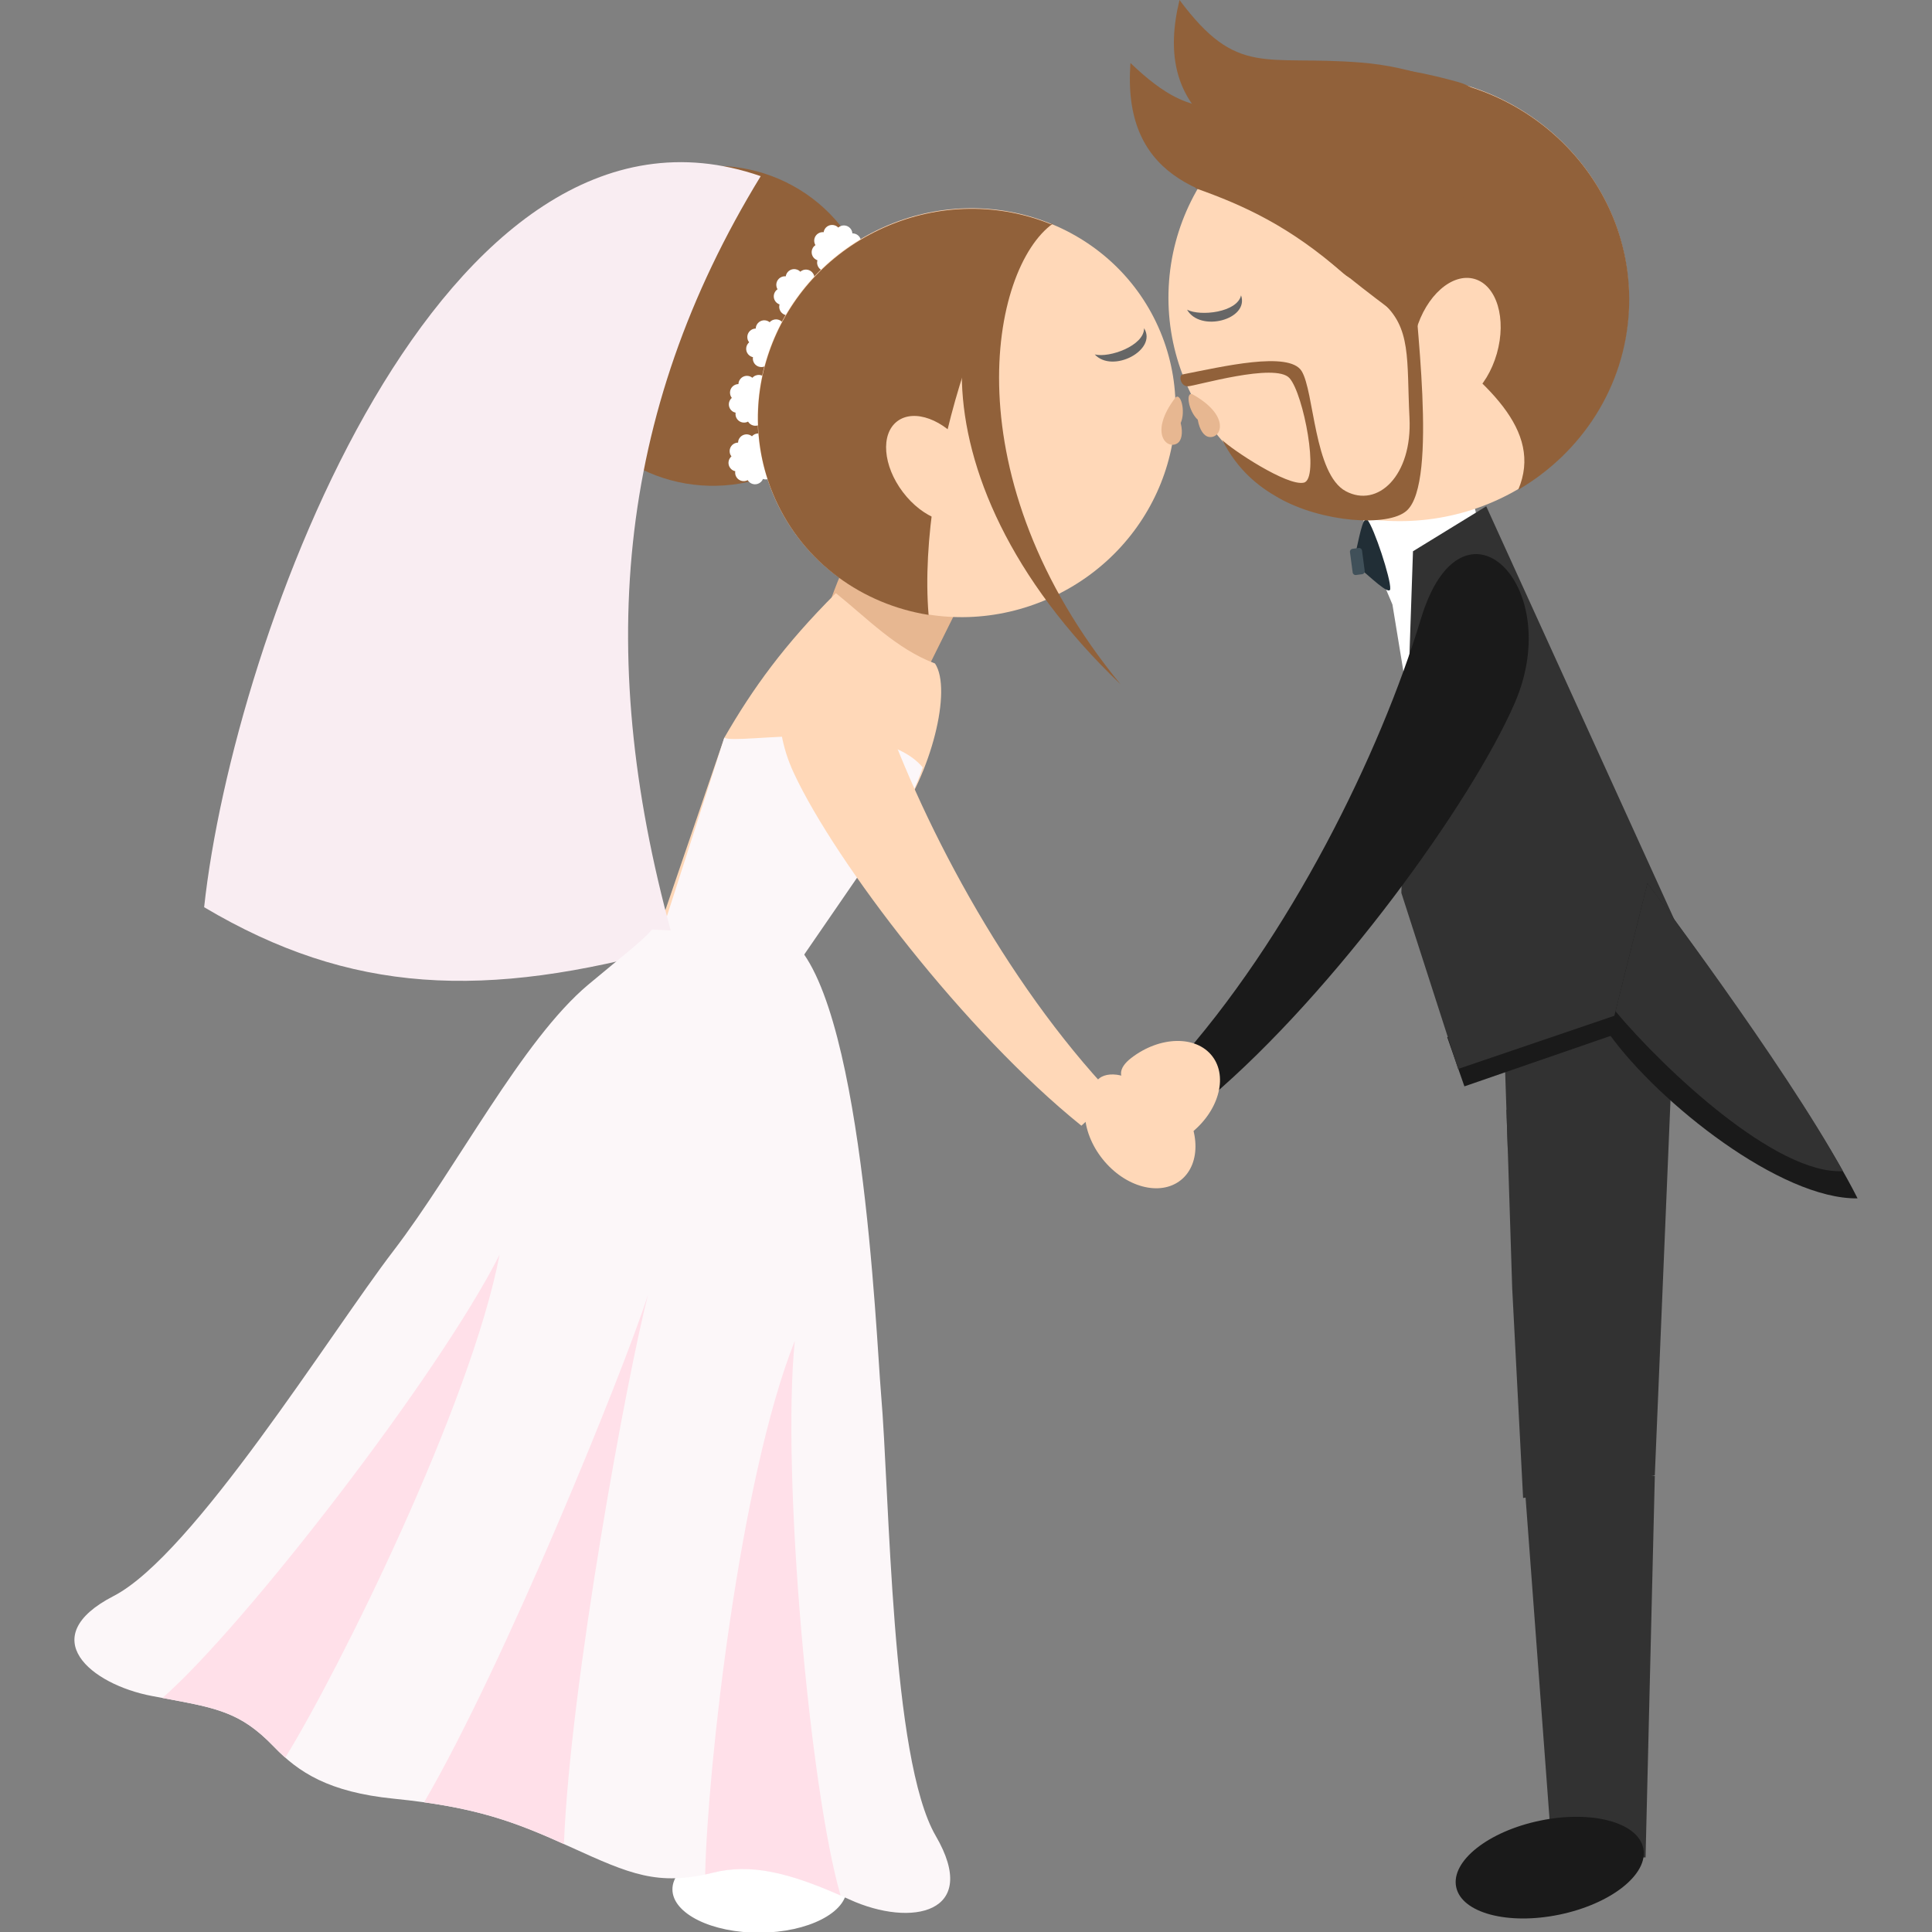
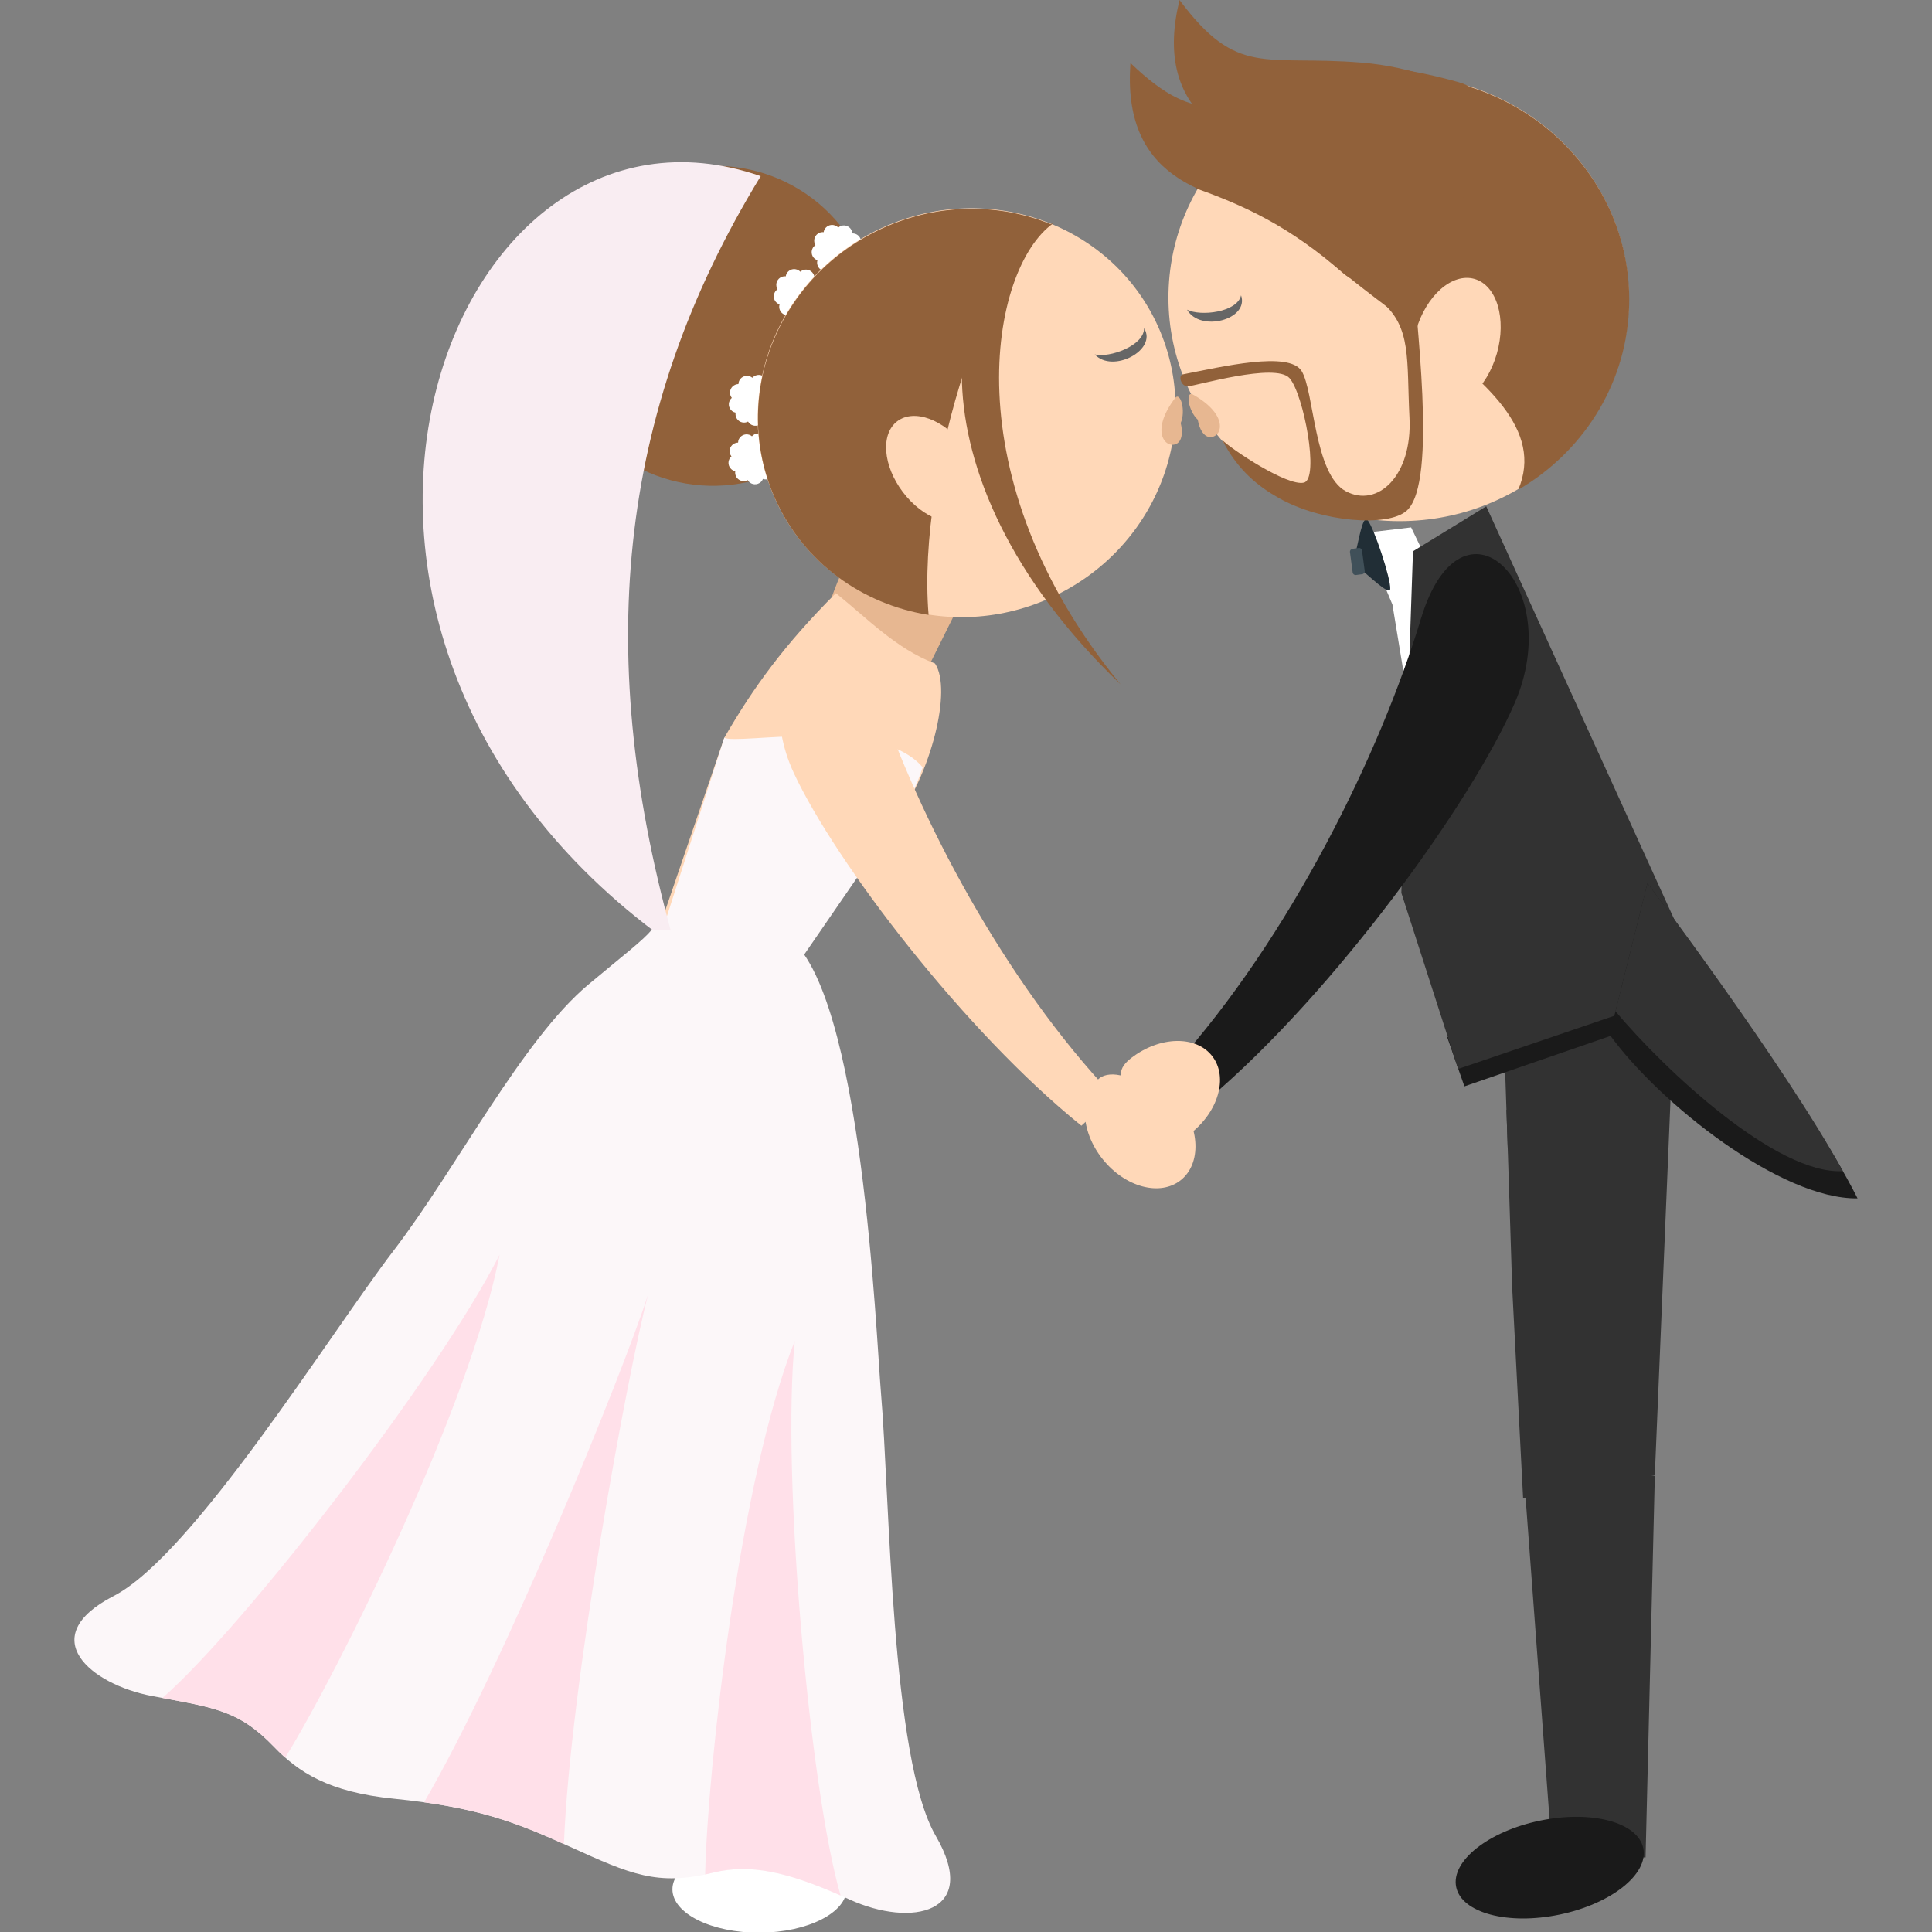
<svg xmlns="http://www.w3.org/2000/svg" version="1.1" id="Capa_1" x="0px" y="0px" viewBox="0 0 185.944 185.944" style="enable-background:new 0 0 185.944 185.944;" xml:space="preserve">
  <rect x="0" y="0" width="185.944" height="185.944" fill="#808080" stroke="none" />
  <g>
    <g style="opacity:0.08;">
      <path d="M44.773,102.838l0.021,0.004c0.414,0.053,0.829,0.107,1.243,0.168C45.615,102.949,45.194,102.893,44.773,102.838z" />
    </g>
    <g>
      <path style="fill-rule:evenodd;clip-rule:evenodd;fill:#E7B791;" d="M78.9,60.941c3.473,1.724,5.7,4.101,9.173,5.826    c2.434-4.902,4.866-9.804,7.299-14.705c-3.473-1.725-6.947-3.448-10.419-5.173C82.519,51.792,80.688,54.946,78.9,60.941z" />
      <path style="fill-rule:evenodd;clip-rule:evenodd;fill:#FFD8B8;" d="M62.615,91.755l7.097-20.754    c2.757-4.779,5.758-8.934,10.735-13.914c3.012,2.412,5.807,5.366,9.543,6.771c1.673,2.526-0.375,10.624-3.922,15.412    L73.041,97.621L62.615,91.755z" />
      <ellipse transform="matrix(-0.409 -0.913 0.913 -0.409 68.175 106.954)" style="fill-rule:evenodd;clip-rule:evenodd;fill:#91613A;" cx="68.736" cy="31.391" rx="15.362" ry="15.517" />
      <path style="fill-rule:evenodd;clip-rule:evenodd;fill:#FFFFFF;" d="M73.751,42.244c0.019,0.046,0.032,0.096,0.042,0.143    c0.125-0.018,0.256-0.008,0.383,0.037c0.428,0.148,0.656,0.613,0.509,1.042c-0.017,0.048-0.037,0.094-0.062,0.136    c0.108,0.065,0.202,0.158,0.271,0.274c0.232,0.389,0.108,0.893-0.281,1.126c-0.044,0.025-0.088,0.048-0.135,0.064    c0.04,0.12,0.053,0.252,0.032,0.385c-0.071,0.446-0.492,0.752-0.938,0.682c-0.05-0.008-0.099-0.021-0.144-0.036    c-0.047,0.117-0.122,0.226-0.224,0.314c-0.342,0.296-0.86,0.261-1.157-0.081c-0.033-0.037-0.062-0.079-0.086-0.121    c-0.112,0.06-0.239,0.095-0.374,0.097c-0.452,0.008-0.826-0.353-0.834-0.805c-0.001-0.051,0.004-0.101,0.011-0.149    c-0.124-0.025-0.243-0.08-0.348-0.166c-0.351-0.285-0.406-0.801-0.122-1.153c0.032-0.04,0.067-0.075,0.104-0.107    c-0.078-0.099-0.135-0.217-0.16-0.35c-0.087-0.444,0.204-0.876,0.649-0.962c0.048-0.01,0.099-0.015,0.146-0.015    c0.005-0.128,0.037-0.255,0.103-0.373c0.221-0.396,0.719-0.538,1.116-0.319c0.044,0.024,0.085,0.052,0.122,0.084    c0.084-0.095,0.191-0.171,0.318-0.219C73.116,41.61,73.589,41.821,73.751,42.244z" />
      <path style="fill-rule:evenodd;clip-rule:evenodd;fill:#FFFFFF;" d="M73.786,36.609c0.018,0.048,0.031,0.095,0.04,0.144    c0.125-0.019,0.256-0.008,0.384,0.036c0.429,0.148,0.656,0.614,0.509,1.042c-0.017,0.049-0.038,0.094-0.062,0.136    c0.108,0.067,0.202,0.159,0.271,0.275c0.234,0.388,0.108,0.892-0.28,1.125c-0.044,0.026-0.088,0.048-0.133,0.065    c0.04,0.12,0.053,0.251,0.03,0.385c-0.071,0.446-0.491,0.752-0.938,0.682c-0.05-0.009-0.098-0.02-0.145-0.037    c-0.046,0.117-0.121,0.226-0.223,0.314c-0.342,0.297-0.86,0.262-1.157-0.08c-0.033-0.039-0.062-0.079-0.087-0.121    c-0.11,0.061-0.237,0.095-0.374,0.097c-0.453,0.009-0.827-0.353-0.834-0.806c0-0.051,0.004-0.1,0.011-0.148    c-0.122-0.026-0.243-0.08-0.348-0.164c-0.351-0.286-0.406-0.802-0.121-1.155c0.031-0.039,0.067-0.074,0.104-0.106    c-0.078-0.099-0.135-0.219-0.16-0.351c-0.086-0.444,0.203-0.876,0.649-0.962c0.049-0.01,0.099-0.015,0.148-0.015    c0.003-0.126,0.038-0.253,0.102-0.372c0.22-0.396,0.718-0.539,1.115-0.319c0.045,0.024,0.086,0.052,0.123,0.083    c0.085-0.094,0.192-0.17,0.317-0.218C73.149,35.975,73.624,36.186,73.786,36.609z" />
-       <path style="fill-rule:evenodd;clip-rule:evenodd;fill:#FFFFFF;" d="M75.457,31.264c0.018,0.048,0.032,0.097,0.041,0.144    c0.124-0.018,0.255-0.007,0.384,0.037c0.429,0.146,0.655,0.614,0.508,1.042c-0.017,0.048-0.036,0.093-0.061,0.136    c0.107,0.066,0.201,0.158,0.271,0.275c0.232,0.389,0.107,0.892-0.281,1.125c-0.044,0.025-0.088,0.047-0.135,0.064    c0.04,0.121,0.052,0.252,0.03,0.386c-0.071,0.446-0.49,0.752-0.938,0.681c-0.05-0.008-0.098-0.021-0.144-0.036    c-0.047,0.118-0.121,0.227-0.224,0.314c-0.342,0.297-0.86,0.261-1.157-0.081c-0.033-0.037-0.063-0.078-0.088-0.12    c-0.111,0.06-0.238,0.095-0.372,0.097c-0.453,0.009-0.827-0.353-0.835-0.806c-0.001-0.051,0.003-0.1,0.012-0.147    c-0.124-0.026-0.243-0.082-0.349-0.166c-0.353-0.286-0.406-0.802-0.122-1.154c0.032-0.039,0.068-0.075,0.104-0.106    c-0.078-0.099-0.136-0.218-0.161-0.351c-0.087-0.445,0.204-0.876,0.648-0.962c0.05-0.009,0.1-0.015,0.15-0.015    c0.002-0.127,0.037-0.255,0.101-0.373c0.22-0.395,0.719-0.539,1.115-0.319c0.044,0.025,0.085,0.053,0.123,0.084    c0.083-0.095,0.191-0.171,0.317-0.219C74.82,30.63,75.294,30.842,75.457,31.264z" />
      <path style="fill-rule:evenodd;clip-rule:evenodd;fill:#FFFFFF;" d="M79.62,26.082c0.049-0.009,0.098-0.023,0.144-0.04    c0.051,0.114,0.129,0.221,0.234,0.306c0.352,0.284,0.869,0.23,1.154-0.122c0.032-0.039,0.059-0.081,0.083-0.123    c0.113,0.057,0.242,0.087,0.376,0.084c0.454-0.008,0.815-0.381,0.806-0.834c-0.002-0.051-0.006-0.1-0.016-0.148    c0.123-0.029,0.241-0.089,0.342-0.178c0.341-0.297,0.378-0.815,0.081-1.156c-0.033-0.039-0.068-0.073-0.107-0.104    c0.075-0.102,0.127-0.223,0.149-0.356c0.07-0.448-0.235-0.869-0.683-0.939c-0.05-0.008-0.099-0.011-0.148-0.01    c-0.008-0.126-0.046-0.252-0.115-0.369c-0.234-0.388-0.737-0.513-1.125-0.279c-0.044,0.026-0.084,0.055-0.121,0.088    c-0.087-0.092-0.197-0.164-0.325-0.208c-0.428-0.147-0.895,0.081-1.044,0.508c-0.015,0.049-0.027,0.097-0.034,0.146    c-0.127-0.014-0.257,0.001-0.383,0.049c-0.422,0.162-0.634,0.637-0.472,1.061c0.018,0.047,0.041,0.092,0.064,0.133    c-0.104,0.071-0.195,0.166-0.26,0.285c-0.22,0.395-0.077,0.895,0.319,1.114c0.044,0.025,0.091,0.045,0.136,0.06    c-0.036,0.123-0.043,0.254-0.017,0.386C78.746,25.88,79.176,26.169,79.62,26.082z" />
      <path style="fill-rule:evenodd;clip-rule:evenodd;fill:#FFFFFF;" d="M75.973,30.333c0.05-0.01,0.098-0.023,0.143-0.043    c0.05,0.116,0.13,0.221,0.235,0.308c0.352,0.285,0.868,0.229,1.153-0.122c0.032-0.039,0.059-0.08,0.083-0.123    c0.113,0.056,0.242,0.086,0.376,0.084c0.453-0.009,0.814-0.383,0.806-0.835c-0.001-0.05-0.006-0.1-0.017-0.148    c0.123-0.03,0.242-0.089,0.343-0.177c0.341-0.298,0.377-0.816,0.081-1.156c-0.034-0.039-0.07-0.073-0.107-0.104    c0.075-0.103,0.127-0.223,0.148-0.356c0.07-0.448-0.234-0.869-0.682-0.939c-0.051-0.008-0.1-0.012-0.148-0.011    c-0.009-0.125-0.046-0.252-0.116-0.366c-0.233-0.39-0.738-0.516-1.126-0.282c-0.044,0.026-0.084,0.056-0.12,0.089    c-0.087-0.092-0.198-0.164-0.325-0.207c-0.428-0.148-0.895,0.079-1.042,0.507c-0.017,0.048-0.028,0.097-0.036,0.145    c-0.126-0.014-0.257,0.002-0.383,0.051c-0.422,0.163-0.633,0.636-0.471,1.06c0.017,0.047,0.04,0.092,0.065,0.134    c-0.105,0.069-0.195,0.166-0.26,0.284c-0.22,0.395-0.077,0.894,0.319,1.114c0.044,0.024,0.09,0.044,0.136,0.06    c-0.036,0.121-0.043,0.253-0.018,0.386C75.098,30.129,75.529,30.418,75.973,30.333z" />
      <ellipse transform="matrix(-0.409 -0.913 0.913 -0.409 94.783 140.936)" style="fill-rule:evenodd;clip-rule:evenodd;fill:#FFD8B8;" cx="93.048" cy="39.763" rx="19.555" ry="20.202" />
      <path style="fill-rule:evenodd;clip-rule:evenodd;fill:#E7B791;" d="M113.122,38.276c0.507-0.549,1.016,1.294,0.515,2.438    c0.253,1.04,0.047,1.704-0.303,1.94C112.301,43.351,110.543,41.659,113.122,38.276z" />
      <path style="fill-rule:evenodd;clip-rule:evenodd;fill:#FCF7F9;" d="M69.711,71.001c1.236,0.725,14.902-2.127,19.094,2.855    c-0.635,1.915-1.553,3.814-2.738,5.414l-11.994,17.44l-3.986-1.33l-7.479-2.288L69.711,71.001z" />
      <path style="fill-rule:evenodd;clip-rule:evenodd;fill:#91613A;" d="M101.18,21.595c-5.429,1.679-12.992,23.434-11.808,37.586    c-6.343-1.011-12.003-4.998-14.762-11.161c-4.415-9.857,0.262-21.544,10.446-26.104C90.415,19.518,96.229,19.57,101.18,21.595z" />
      <ellipse transform="matrix(-0.604 -0.797 0.797 -0.604 108.108 143.985)" style="fill-rule:evenodd;clip-rule:evenodd;fill:#FFD8B8;" cx="89.817" cy="45.141" rx="5.761" ry="3.687" />
      <path style="fill-rule:evenodd;clip-rule:evenodd;fill:#91613A;" d="M107.854,65.87c-16.355-19.885-12.596-40.061-6.485-44.375    C90.748,23.657,86.396,45.357,107.854,65.87z" />
-       <path style="fill-rule:evenodd;clip-rule:evenodd;fill:#F9EDF2;" d="M73.214,16.955c-13.968,22.827-16.094,46.57-8.225,74.156    c-18.359,5.118-31.24,4.571-45.342-3.797C22.46,61.265,42.583,6.326,73.214,16.955z" />
+       <path style="fill-rule:evenodd;clip-rule:evenodd;fill:#F9EDF2;" d="M73.214,16.955c-13.968,22.827-16.094,46.57-8.225,74.156    C22.46,61.265,42.583,6.326,73.214,16.955z" />
      <ellipse transform="matrix(-0.006 -1 1 -0.006 -108.188 255.962)" style="fill-rule:evenodd;clip-rule:evenodd;fill:#FFFFFF;" cx="73.074" cy="181.731" rx="4.212" ry="8.387" />
      <g>
        <path style="fill-rule:evenodd;clip-rule:evenodd;fill:#FFD8B8;" d="M84.438,66.789c3.868,11.663,12.199,27.646,22.739,38.729     l-3.099,2.824c-11.198-9.014-23.656-25.313-27.674-33.935C71.606,64.109,80.535,55.023,84.438,66.789z" />
        <path style="fill-rule:evenodd;clip-rule:evenodd;fill:#FFD8B8;" d="M113.336,105.793c-1.052-1.316-2-1.201-2.61-0.178     c-1.3-2.133-3.893-2.658-4.916-1.838c-1.992,1.592-1.852,5.078,0.313,7.785c2.165,2.707,5.534,3.609,7.526,2.016     C115.642,111.984,115.502,108.5,113.336,105.793z" />
      </g>
      <g>
        <path style="fill-rule:evenodd;clip-rule:evenodd;fill:#FCF7F9;" d="M75.786,90.165c7.215,5.004,8.532,38.417,9.004,43.911     c0.859,9.973,0.936,35.166,5.271,42.619c4.335,7.451-2.326,8.848-8.296,6.123c-5.617-2.563-9.38-3.512-13.125-2.586     c-5.356,1.322-7.997,0.139-13.735-2.469c-5.341-2.43-9.039-3.848-17.016-4.65c-6.257-0.631-9.157-2.537-11.531-5.006     c-3.423-3.563-5.808-3.758-11.724-4.875c-5.916-1.117-11.364-5.672-3.702-9.623c7.662-3.951,20.848-25.275,26.934-33.223     c6.087-7.947,12.368-20.273,18.759-25.627c3.407-2.854,5.203-4.193,6.128-5.299L75.786,90.165z" />
        <path style="fill-rule:evenodd;clip-rule:evenodd;fill:#FFE0E9;" d="M27.455,169.162c-0.382-0.34-0.744-0.691-1.095-1.057     c-3.224-3.353-5.527-3.723-10.727-4.686c7.85-6.848,26.576-31.031,32.449-42.662C45.308,135.201,32.612,160.807,27.455,169.162z" />
        <path style="fill-rule:evenodd;clip-rule:evenodd;fill:#FFE0E9;" d="M80.903,182.43c-5.146-2.268-8.712-3.076-12.261-2.199     c-0.265,0.066-0.522,0.125-0.775,0.18c0.228-10.227,3.296-37.938,8.627-51.363C75.193,141.998,77.968,172.408,80.903,182.43z" />
        <path style="fill-rule:evenodd;clip-rule:evenodd;fill:#FFE0E9;" d="M54.274,177.477c-4.327-1.947-7.688-3.211-13.457-4.016     c7.79-13.365,19.166-41.432,21.558-48.857C60.393,132.166,54.878,162.039,54.274,177.477z" />
      </g>
      <path style="fill-rule:evenodd;clip-rule:evenodd;fill:#91613A;" d="M152.511,26.675c-14.636-10.602-45.267,0.76-43.712-20.611    c6.754,6.455,8.917,3.839,18.263,3.026C136.49,8.27,148.403,12.211,152.511,26.675z" />
      <path style="fill-rule:evenodd;clip-rule:evenodd;fill:#91613A;" d="M153.195,27.599C140.526,14.708,108.432,20.814,113.522,0    c5.586,7.489,8.154,5.269,17.505,6.024C140.459,6.784,151.551,12.653,153.195,27.599z" />
      <g>
        <polygon style="fill-rule:evenodd;clip-rule:evenodd;fill:#323232;" points="146.59,144.176 145.54,123.967 145.13,111.103      144.674,97.527 161.165,96.58 159.266,141.992    " />
        <polygon style="fill-rule:evenodd;clip-rule:evenodd;fill:#323232;" points="144.986,106.816 145.192,106.81 145.13,111.105      145.13,111.103    " />
      </g>
      <path style="fill-rule:evenodd;clip-rule:evenodd;fill:#323232;" d="M149.422,178.947l-2.877-38.611l12.722,1.717l-0.891,36.711    C155.392,178.824,152.407,178.887,149.422,178.947z" />
      <ellipse transform="matrix(-0.203 -0.979 0.979 -0.203 3.481 362.3)" style="fill-rule:evenodd;clip-rule:evenodd;fill:#1A1A1A;" cx="149.198" cy="179.733" rx="4.619" ry="9.197" />
-       <rect x="131.561" y="48.14" transform="matrix(-0.973 0.23 -0.23 -0.973 281.871 69.067)" style="fill-rule:evenodd;clip-rule:evenodd;fill:#FFFFFF;" width="10.696" height="5.655" />
      <polygon style="fill-rule:evenodd;clip-rule:evenodd;fill:#1A1A1A;" points="139.288,99.824 162.72,91.73 164.663,96.363     140.941,104.557   " />
      <path style="fill-rule:evenodd;clip-rule:evenodd;fill:#FFFFFF;" d="M135.812,50.759c8.508,17.407,10.938,29.108,6.807,39.299    l-4.888-9.223l-3.717-22.653l-2.896-6.867L135.812,50.759z" />
      <g>
        <path style="fill-rule:evenodd;clip-rule:evenodd;fill:#212E36;" d="M130.464,53.185c0.243-0.818,0.681-3.69,1.143-3.149     c0.634,0.744,2.262,5.669,2.196,6.645c-0.048,0.709-2.111-1.336-2.795-1.85C130.73,54.44,130.475,53.667,130.464,53.185z" />
        <path style="fill-rule:evenodd;clip-rule:evenodd;fill:#405059;" d="M130.168,52.82l0.601-0.08     c0.154-0.021,0.296,0.089,0.317,0.243l0.261,1.962c0.021,0.154-0.088,0.297-0.242,0.317l-0.601,0.08     c-0.154,0.021-0.296-0.089-0.317-0.242l-0.261-1.963C129.905,52.983,130.014,52.841,130.168,52.82z" />
      </g>
      <polygon style="fill-rule:evenodd;clip-rule:evenodd;fill:#323232;" points="164.02,94.82 143.042,48.729 135.992,53.056     134.872,85.935 140.333,102.881   " />
      <path style="fill-rule:evenodd;clip-rule:evenodd;fill:#1A1A1A;" d="M136.757,59.548c-3.902,12.897-12.57,30.661-23.801,43.112    l3.48,3.008c12.013-10.207,25.195-28.437,29.348-38.004C150.745,56.237,140.693,46.538,136.757,59.548z" />
      <path style="fill-rule:evenodd;clip-rule:evenodd;fill:#FFD8B8;" d="M108.887,101.816c-1.337,1.025-1.239,1.975-0.228,2.605    c-2.159,1.258-2.735,3.84-1.937,4.879c1.554,2.023,5.041,1.953,7.79-0.158c2.75-2.109,3.719-5.461,2.166-7.484    S111.637,99.705,108.887,101.816z" />
      <ellipse transform="matrix(0.05 -0.999 0.999 0.05 99.155 161.786)" style="fill-rule:evenodd;clip-rule:evenodd;fill:#FFD8B8;" cx="134.652" cy="28.753" rx="21.443" ry="22.152" />
      <path style="fill-rule:evenodd;clip-rule:evenodd;fill:#91613A;" d="M119.124,13.411c4.793,15.103,31.911,22.187,26.996,33.728    c6.083-3.552,10.285-9.875,10.658-17.271c0.596-11.827-8.826-21.914-21.045-22.53C129.302,7.013,123.38,9.376,119.124,13.411z" />
      <ellipse transform="matrix(0.275 -0.962 0.962 0.275 69.936 158.623)" style="fill-rule:evenodd;clip-rule:evenodd;fill:#FFD8B8;" cx="140.089" cy="32.964" rx="6.317" ry="4.043" />
      <path style="fill-rule:evenodd;clip-rule:evenodd;fill:#91613A;" d="M115.058,18.115c4.721,1.668,9.091,3.688,14.243,8.204    c5.663,4.965,19.977-15.92,11.084-18.41C131.491,5.422,120.823,4.455,115.058,18.115z" />
      <path style="fill-rule:evenodd;clip-rule:evenodd;fill:#91613A;" d="M113.835,36.034c3.774-0.738,10.216-2.273,11.435-0.327    c1.22,1.946,1.187,9.926,4.254,11.569c3.065,1.641,6.417-1.482,6.131-7.075c-0.286-5.593,0.234-8.696-2.718-11.187    c-2.952-2.49,2.947-7.817,3.065-3.392c0.119,4.424,2.452,20.754-0.608,23.522c-1.781,1.61-8.178,1.13-12.323-1.217    c-1.943-1.101-3.92-2.627-5.436-5.578c0.857,0.874,6.261,4.483,7.857,4.102c1.52-0.364-0.028-8.532-1.383-10.057    c-1.354-1.525-9.089,0.771-9.785,0.785C113.628,37.193,113.393,36.12,113.835,36.034z" />
      <path style="fill-rule:evenodd;clip-rule:evenodd;fill:#1A1A1A;" d="M178.78,115.336c-7.393,0.107-19.094-9.166-23.861-15.756    l3.64-14.581C158.558,84.999,173.777,105.373,178.78,115.336z" />
      <path style="fill-rule:evenodd;clip-rule:evenodd;fill:#323232;" d="M155.481,97.328l3.077-12.329c0,0,13.085,17.3,18.81,27.716    C170.954,113.068,160.217,102.973,155.481,97.328z" />
      <path style="fill-rule:evenodd;clip-rule:evenodd;fill:#666666;" d="M105.363,34.112c1.728,1.869,6.06-0.436,4.747-2.523    C110.128,33.272,106.768,34.47,105.363,34.112z" />
      <path style="fill-rule:evenodd;clip-rule:evenodd;fill:#666666;" d="M114.249,29.806c1.26,2.213,6.001,0.948,5.196-1.383    C119.081,30.067,115.537,30.472,114.249,29.806z" />
      <path style="fill-rule:evenodd;clip-rule:evenodd;fill:#E7B791;" d="M114.774,37.952c-0.684-0.301-0.415,1.592,0.501,2.44    c0.183,1.056,0.637,1.582,1.053,1.658C117.553,42.277,118.49,40.024,114.774,37.952z" />
    </g>
  </g>
  <g>
</g>
  <g>
</g>
  <g>
</g>
  <g>
</g>
  <g>
</g>
  <g>
</g>
  <g>
</g>
  <g>
</g>
  <g>
</g>
  <g>
</g>
  <g>
</g>
  <g>
</g>
  <g>
</g>
  <g>
</g>
  <g>
</g>
</svg>